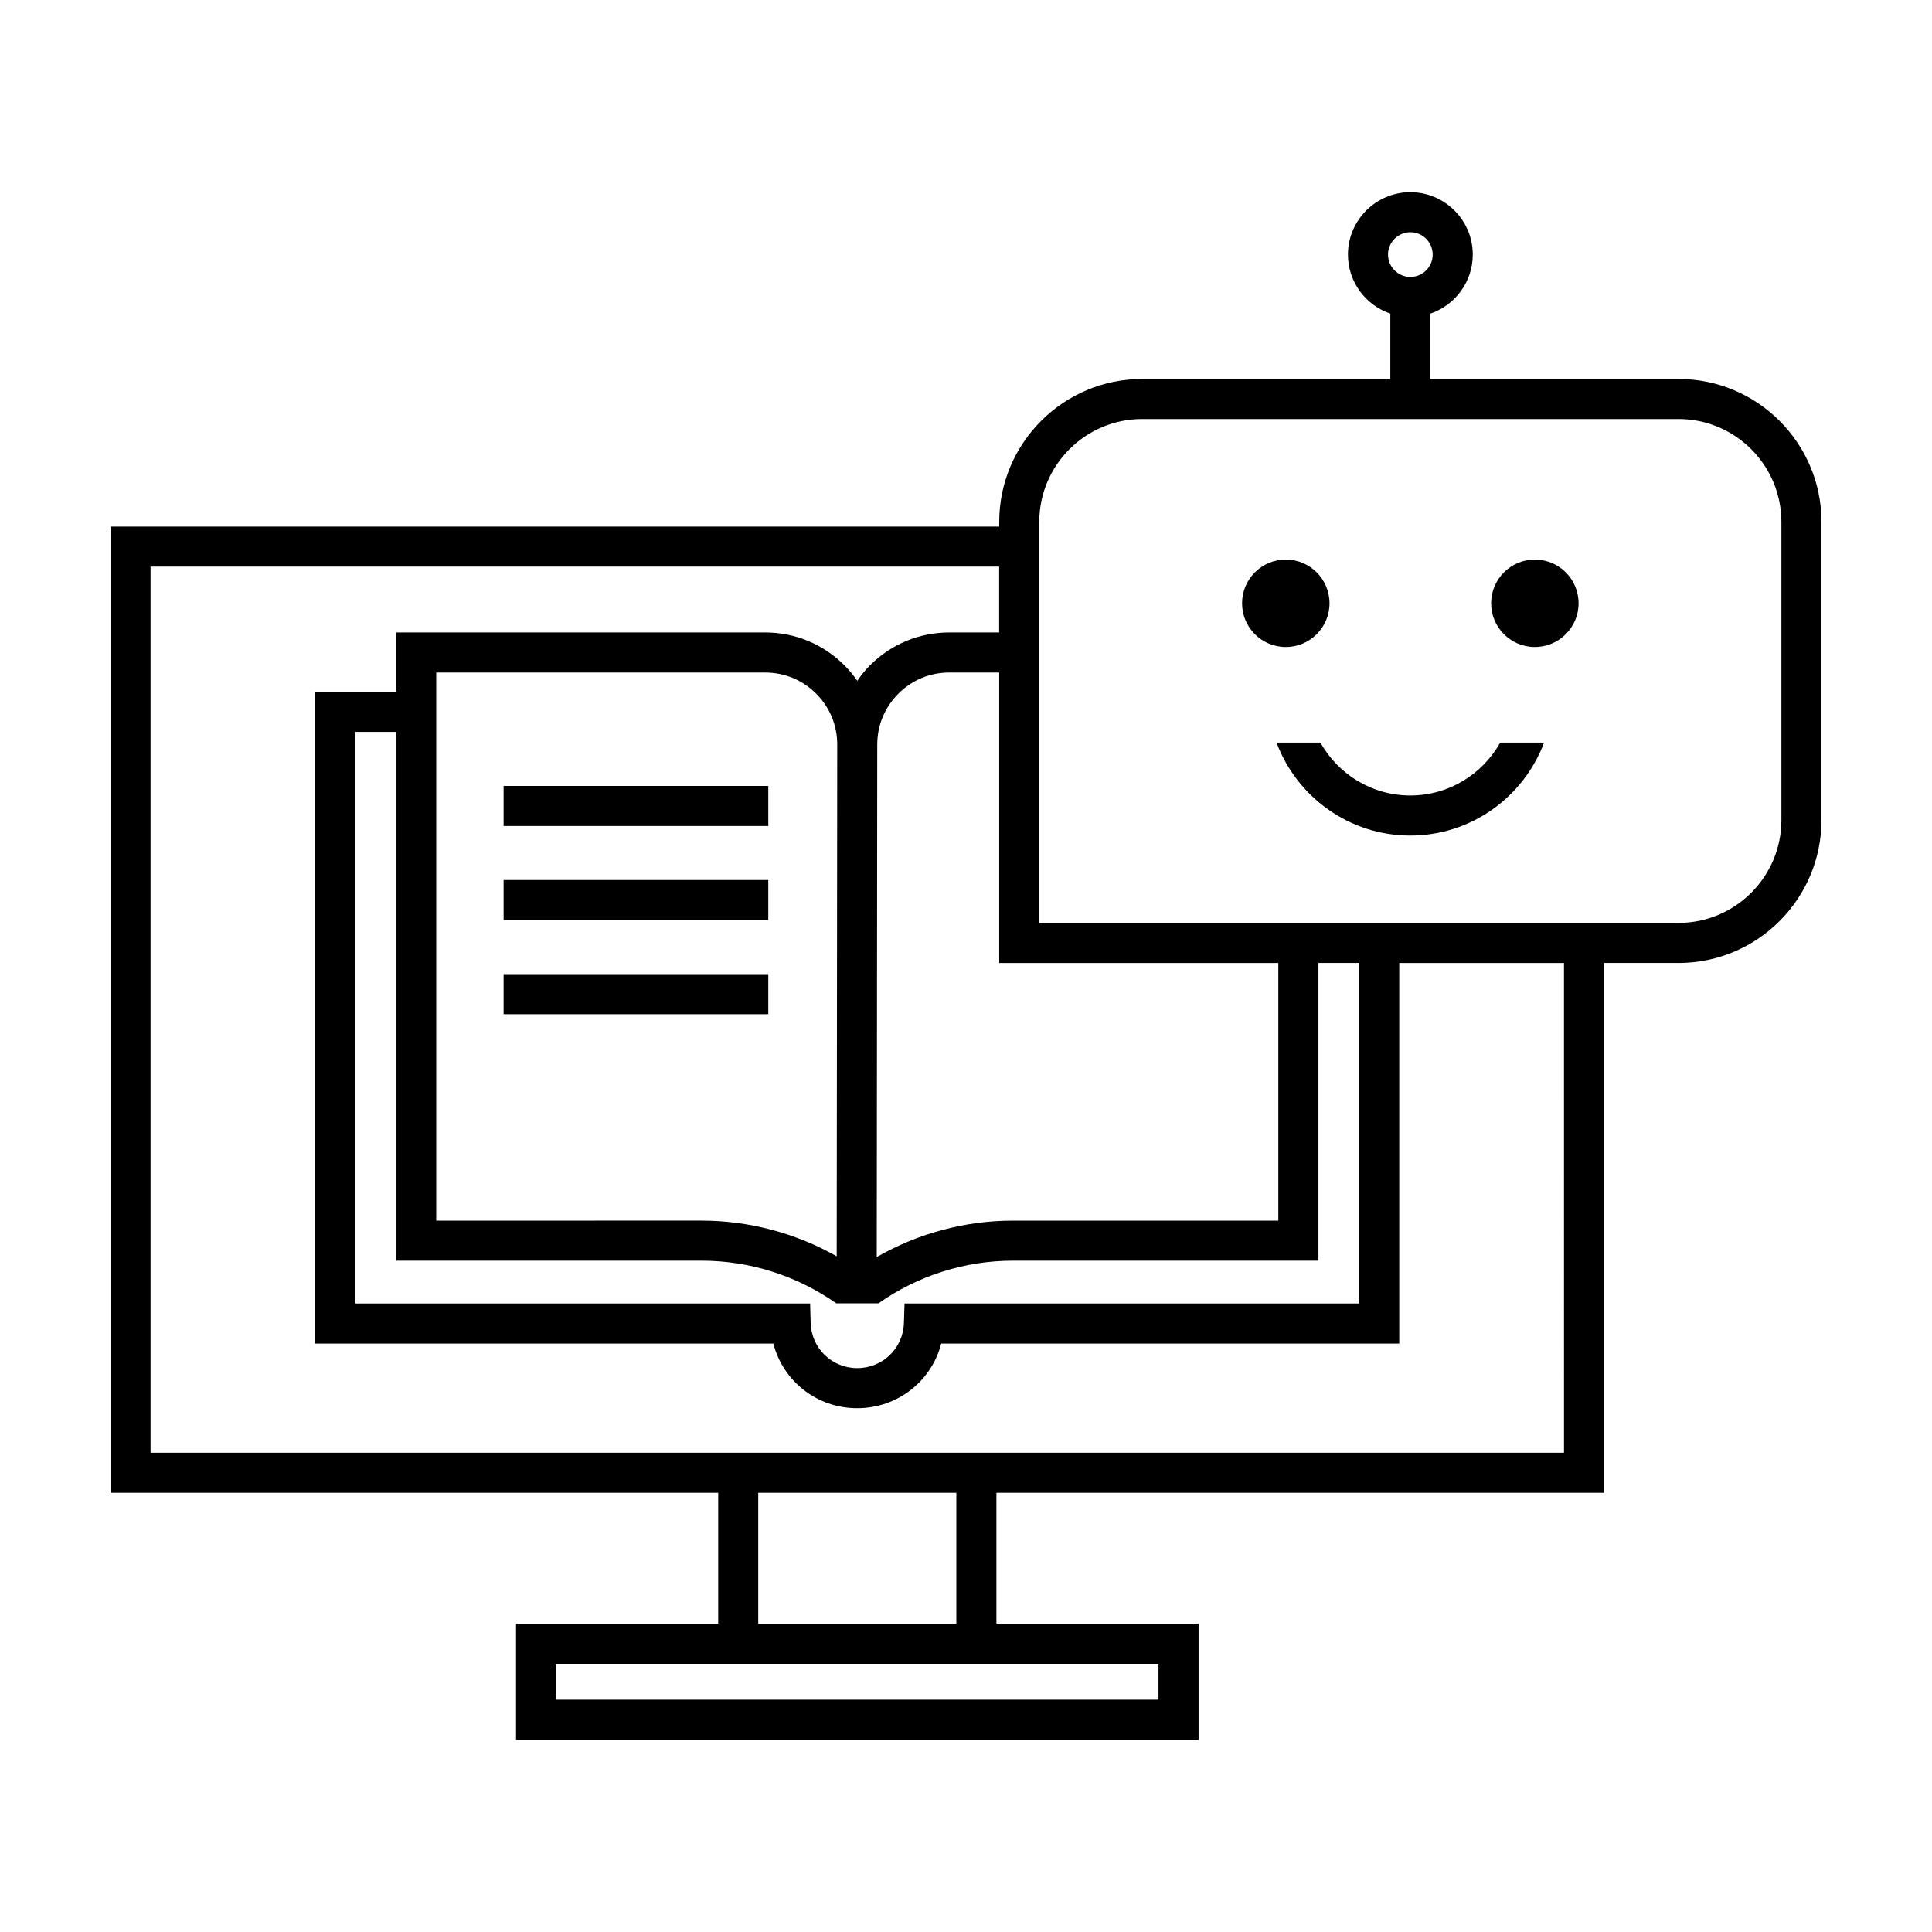
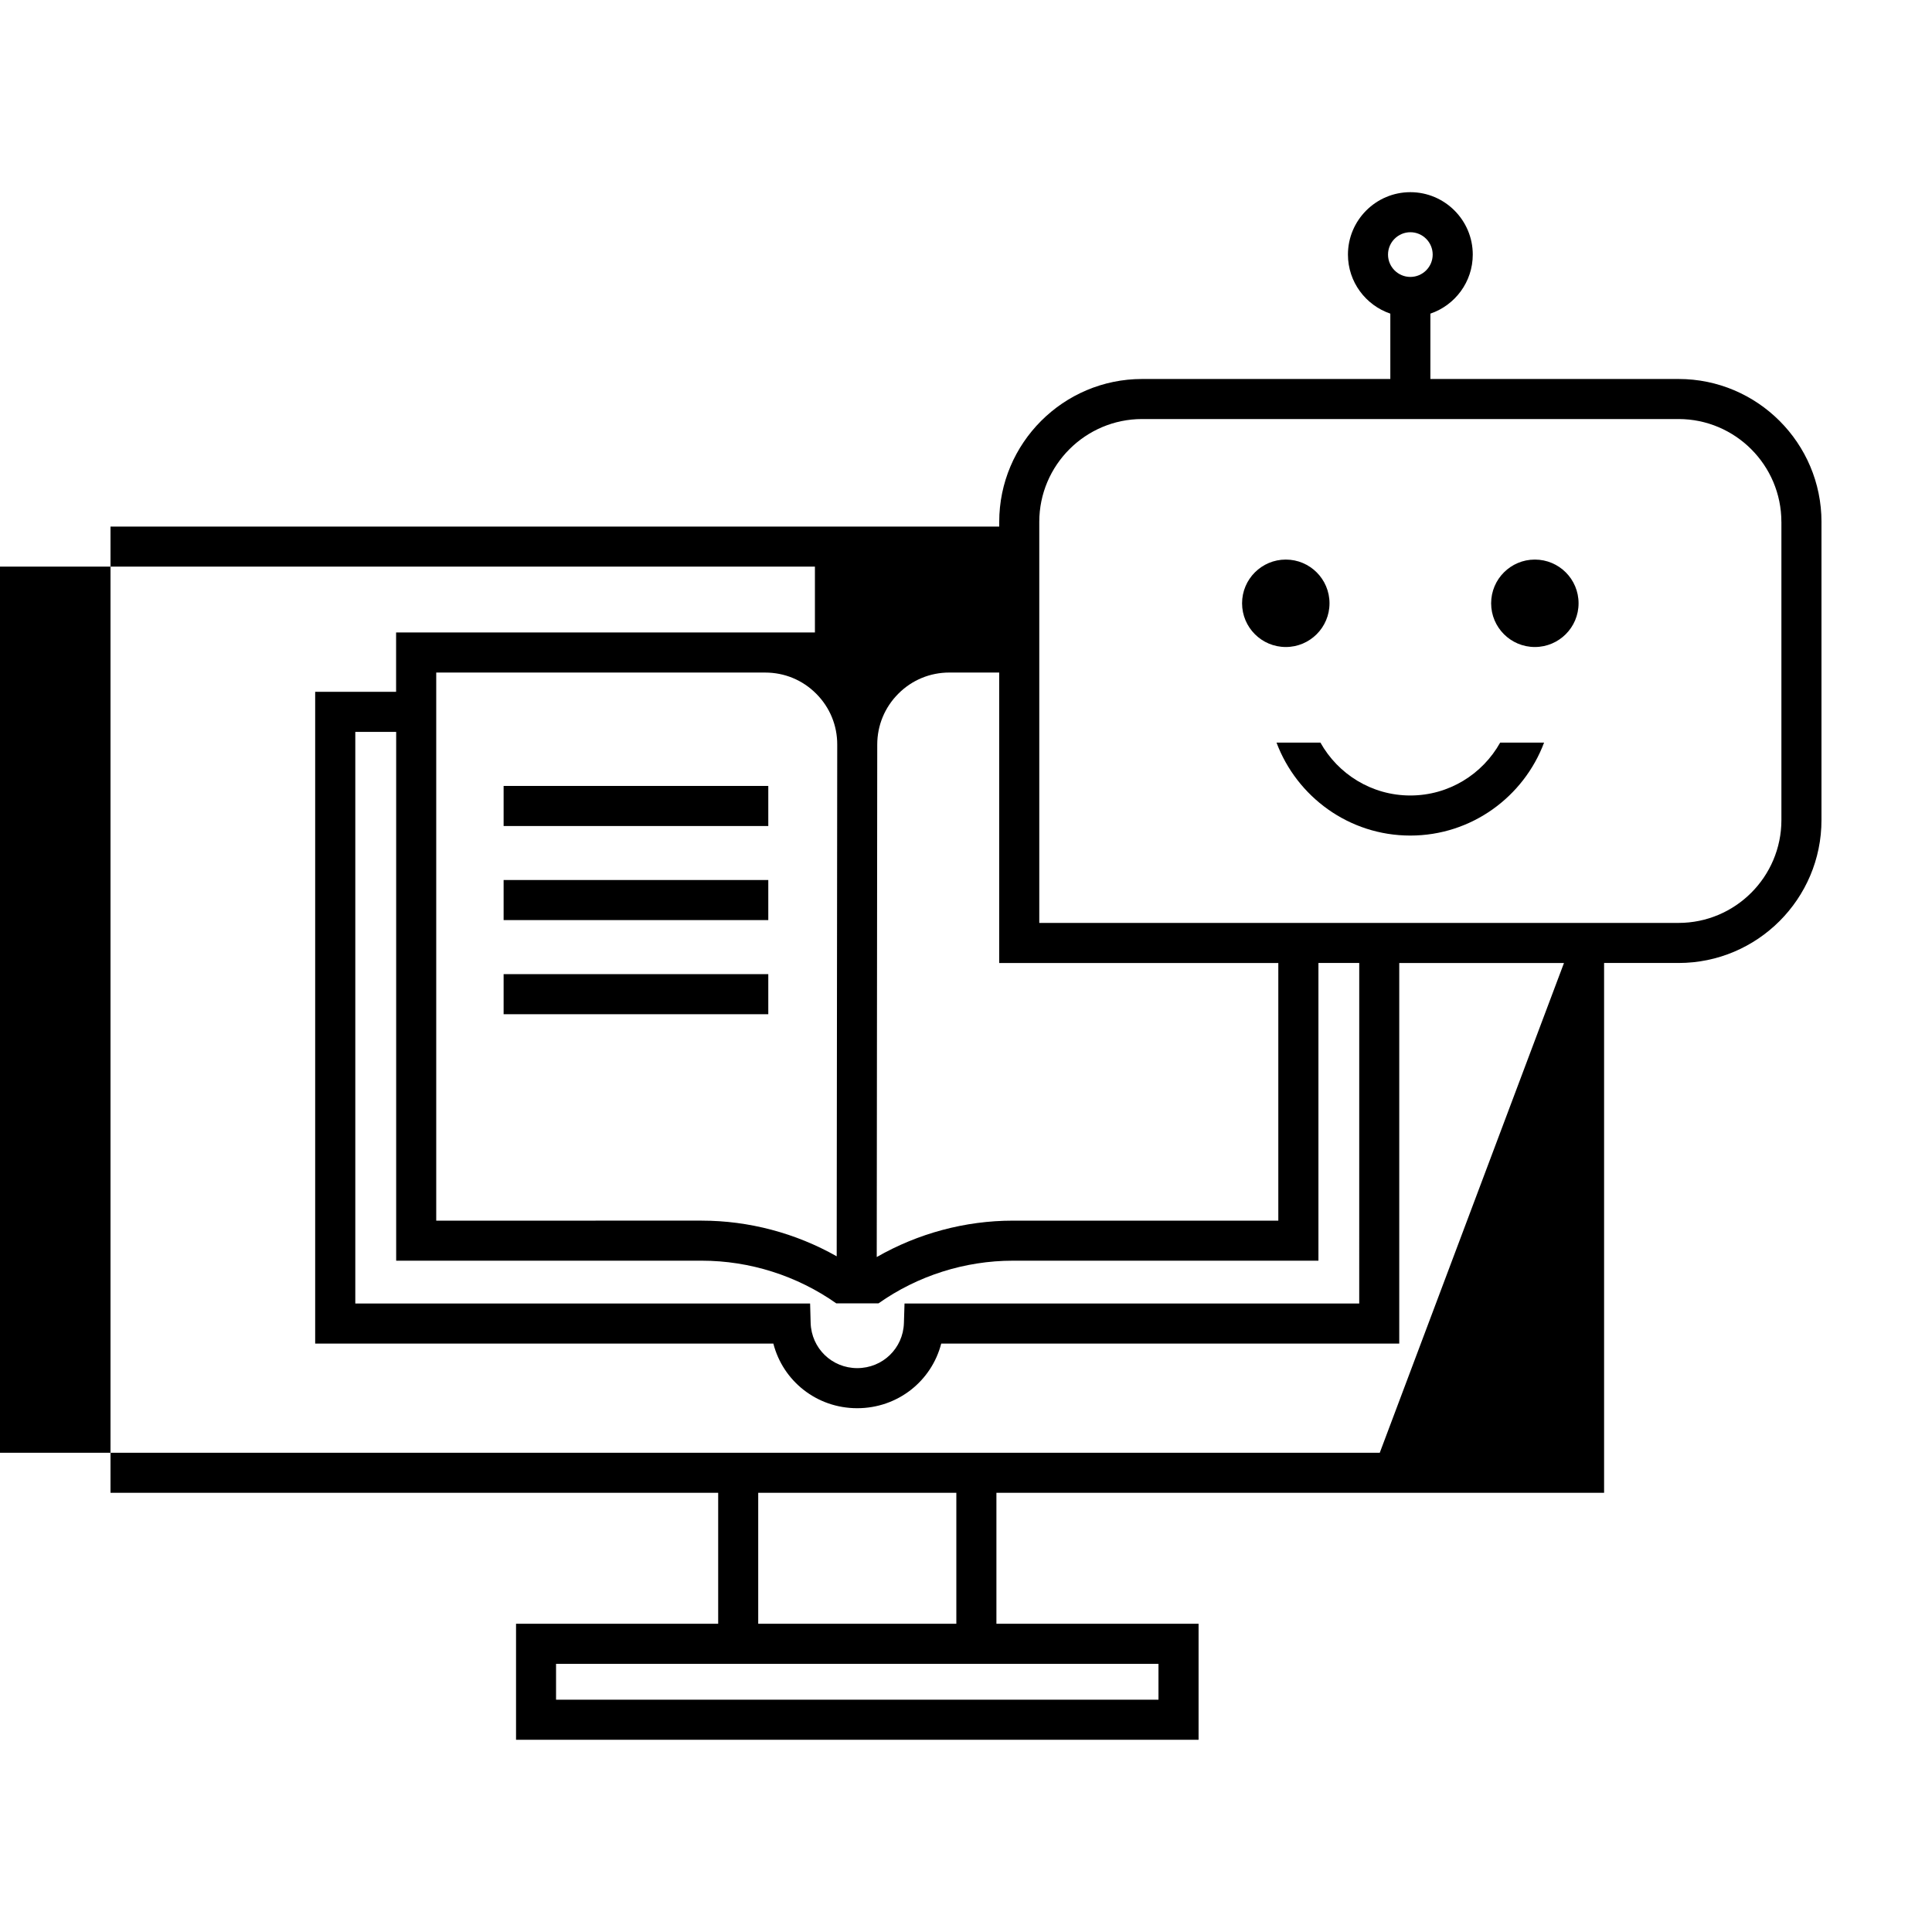
<svg xmlns="http://www.w3.org/2000/svg" fill="#000000" width="800px" height="800px" version="1.1" viewBox="144 144 512 512">
-   <path d="m347.6 362.9h-70.137v-10.621h70.141v10.621zm0 14.316h-70.137v10.621h70.141v-10.621zm0 24.941h-70.137v10.621h70.141v-10.621zm279.11-119.84v79.008c0 20.887-16.992 37.875-37.875 37.875h-19.734v140.41h-161.04v34.707h53.574v30.742h-180.88v-30.742h53.57v-34.707h-161.04v-256.06h235.52v-1.23c0-20.887 16.992-37.883 37.875-37.883h65.77v-17.32c-6.519-2.215-11.23-8.387-11.23-15.648 0-9.117 7.422-16.539 16.539-16.539 9.117 0 16.539 7.422 16.539 16.539 0 7.262-4.711 13.43-11.23 15.648v17.32h65.766c20.887 0 37.879 16.996 37.879 37.879zm-114.87-70.848c0 3.266 2.656 5.918 5.918 5.918 3.266 0 5.918-2.656 5.918-5.918 0-3.266-2.656-5.926-5.918-5.926-3.262 0.008-5.918 2.66-5.918 5.926zm-262.85 266.63v-140.14h-10.832v151.48h120.53l0.141 5.148c0.211 6.727 5.629 11.98 12.352 11.98 6.742 0 12.176-5.254 12.367-11.98l0.16-5.148h120.5l0.004-90.242h-10.812v78.898h-80.98c-12.707 0-25.234 3.981-35.605 11.305h-11.199c-10.367-7.309-22.918-11.305-35.641-11.305zm80.977-10.617c12.508 0 24.918 3.309 35.766 9.453l0.141-135.59c0.02-5.098-1.965-9.891-5.57-13.504-3.613-3.629-8.402-5.606-13.523-5.606h-87.176v145.25l70.363-0.004zm152.8-68.281h-73.969v-76.973h-13.203c-5.113 0-9.91 1.98-13.523 5.606-3.613 3.613-5.594 8.402-5.594 13.504v0.02l-0.133 135.77c10.918-6.262 23.434-9.645 36.066-9.645h70.355zm-31.758 185.73h-159.65v9.508h159.65zm-53.578-45.32h-52.496v34.707h52.504v-34.707zm161.04-140.41h-43.656v100.86h-121.38c-2.562 9.93-11.523 17.129-22.262 17.129-10.727 0-19.68-7.203-22.227-17.129h-121.42v-172.72h21.445v-15.734h97.789c7.945 0 15.41 3.098 21.023 8.707 1.273 1.281 2.398 2.66 3.406 4.109 0.996-1.445 2.098-2.84 3.371-4.109 5.606-5.606 13.078-8.707 21.023-8.707h13.203v-17.445h-224.89v234.83h374.58zm57.613-116.89c0-15.035-12.227-27.262-27.262-27.262h-142.14c-15.035 0-27.262 12.234-27.262 27.262v106.27h169.41c15.035 0 27.262-12.227 27.262-27.262v-79.008zm-119.75 21.566c0-6.398-5.188-11.586-11.586-11.586-6.398 0-11.586 5.188-11.586 11.586 0 6.398 5.188 11.586 11.586 11.586 6.394 0 11.586-5.188 11.586-11.586zm54.418-11.586c-6.398 0-11.586 5.188-11.586 11.586 0 6.398 5.188 11.586 11.586 11.586 6.398 0 11.586-5.188 11.586-11.586 0.004-6.402-5.18-11.586-11.586-11.586zm-33.004 62.52c-10.23 0-19.156-5.668-23.824-14.02h-11.637c5.391 14.367 19.23 24.641 35.457 24.641 16.227 0 30.066-10.273 35.457-24.641h-11.637c-4.66 8.352-13.582 14.02-23.816 14.02z" />
+   <path d="m347.6 362.9h-70.137v-10.621h70.141v10.621zm0 14.316h-70.137v10.621h70.141v-10.621zm0 24.941h-70.137v10.621h70.141v-10.621zm279.11-119.84v79.008c0 20.887-16.992 37.875-37.875 37.875h-19.734v140.41h-161.04v34.707h53.574v30.742h-180.88v-30.742h53.57v-34.707h-161.04v-256.06h235.52v-1.23c0-20.887 16.992-37.883 37.875-37.883h65.77v-17.32c-6.519-2.215-11.23-8.387-11.23-15.648 0-9.117 7.422-16.539 16.539-16.539 9.117 0 16.539 7.422 16.539 16.539 0 7.262-4.711 13.43-11.23 15.648v17.32h65.766c20.887 0 37.879 16.996 37.879 37.879zm-114.87-70.848c0 3.266 2.656 5.918 5.918 5.918 3.266 0 5.918-2.656 5.918-5.918 0-3.266-2.656-5.926-5.918-5.926-3.262 0.008-5.918 2.66-5.918 5.926zm-262.85 266.63v-140.14h-10.832v151.48h120.53l0.141 5.148c0.211 6.727 5.629 11.98 12.352 11.98 6.742 0 12.176-5.254 12.367-11.98l0.16-5.148h120.5l0.004-90.242h-10.812v78.898h-80.98c-12.707 0-25.234 3.981-35.605 11.305h-11.199c-10.367-7.309-22.918-11.305-35.641-11.305zm80.977-10.617c12.508 0 24.918 3.309 35.766 9.453l0.141-135.59c0.02-5.098-1.965-9.891-5.57-13.504-3.613-3.629-8.402-5.606-13.523-5.606h-87.176v145.25l70.363-0.004zm152.8-68.281h-73.969v-76.973h-13.203c-5.113 0-9.91 1.98-13.523 5.606-3.613 3.613-5.594 8.402-5.594 13.504v0.02l-0.133 135.77c10.918-6.262 23.434-9.645 36.066-9.645h70.355zm-31.758 185.73h-159.65v9.508h159.65zm-53.578-45.32h-52.496v34.707h52.504v-34.707zm161.04-140.41h-43.656v100.86h-121.38c-2.562 9.93-11.523 17.129-22.262 17.129-10.727 0-19.68-7.203-22.227-17.129h-121.42v-172.72h21.445v-15.734h97.789h13.203v-17.445h-224.89v234.83h374.58zm57.613-116.89c0-15.035-12.227-27.262-27.262-27.262h-142.14c-15.035 0-27.262 12.234-27.262 27.262v106.27h169.41c15.035 0 27.262-12.227 27.262-27.262v-79.008zm-119.75 21.566c0-6.398-5.188-11.586-11.586-11.586-6.398 0-11.586 5.188-11.586 11.586 0 6.398 5.188 11.586 11.586 11.586 6.394 0 11.586-5.188 11.586-11.586zm54.418-11.586c-6.398 0-11.586 5.188-11.586 11.586 0 6.398 5.188 11.586 11.586 11.586 6.398 0 11.586-5.188 11.586-11.586 0.004-6.402-5.18-11.586-11.586-11.586zm-33.004 62.52c-10.23 0-19.156-5.668-23.824-14.02h-11.637c5.391 14.367 19.23 24.641 35.457 24.641 16.227 0 30.066-10.273 35.457-24.641h-11.637c-4.66 8.352-13.582 14.02-23.816 14.02z" />
</svg>